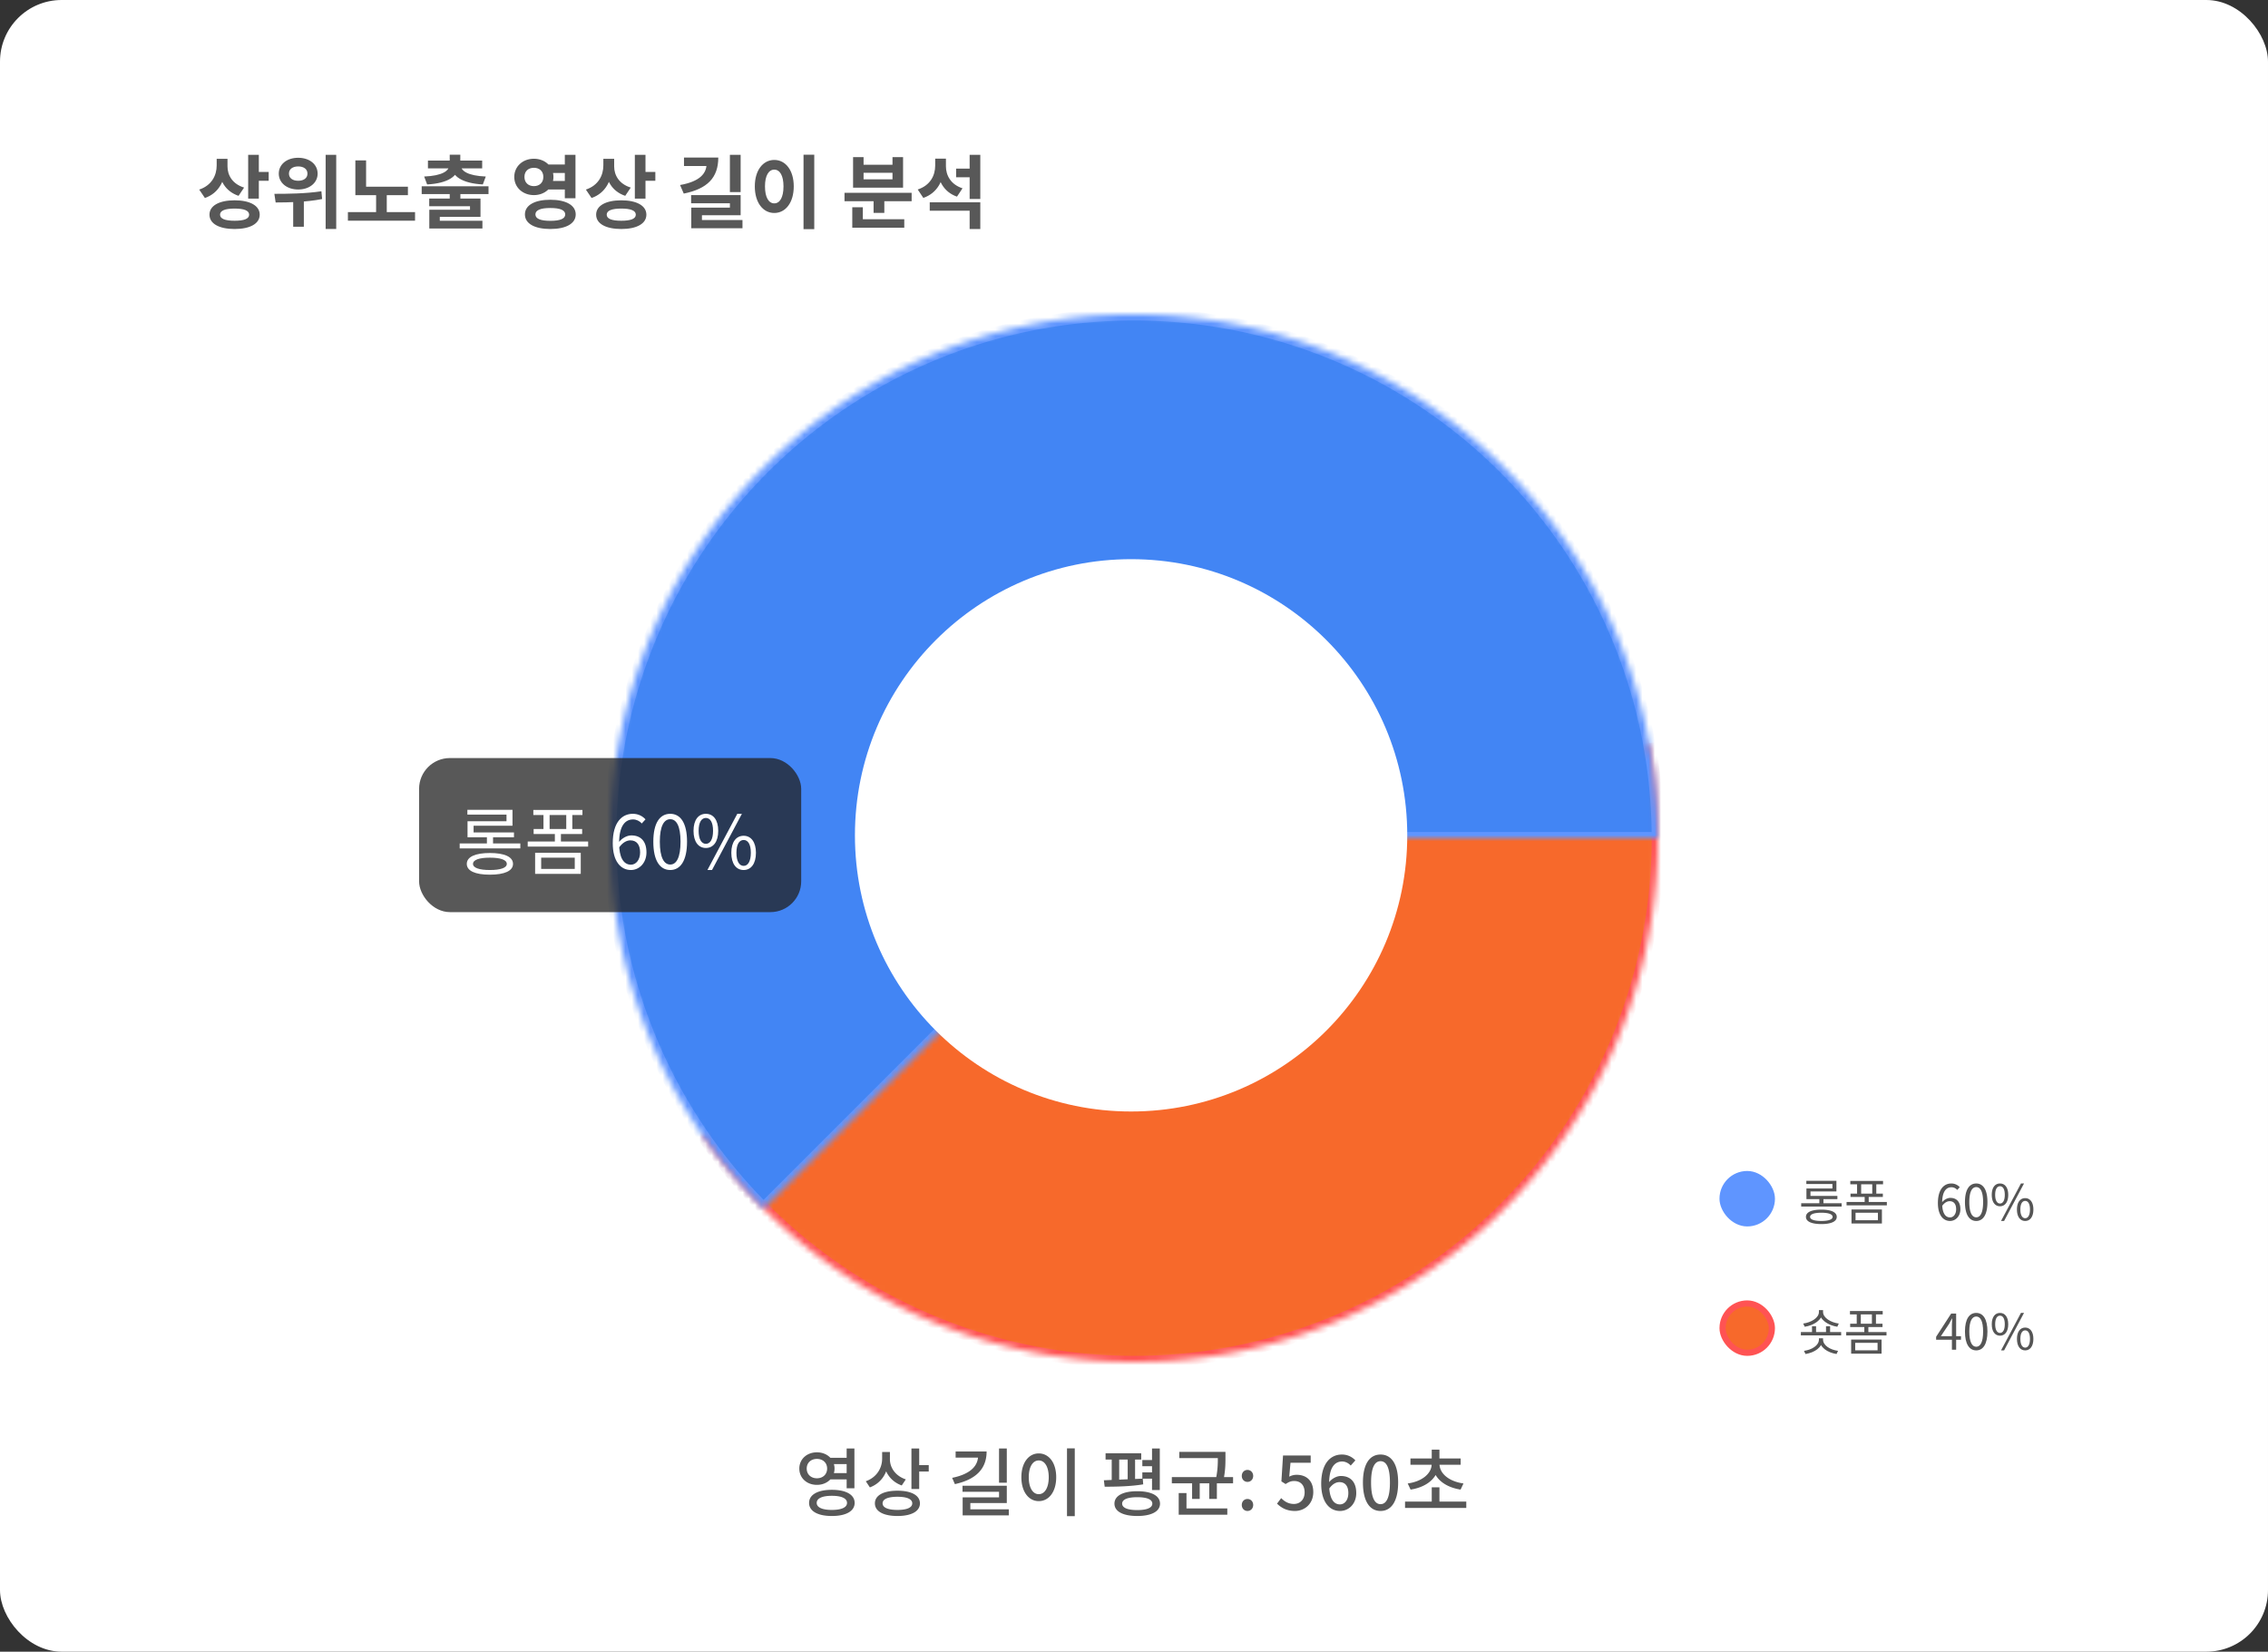
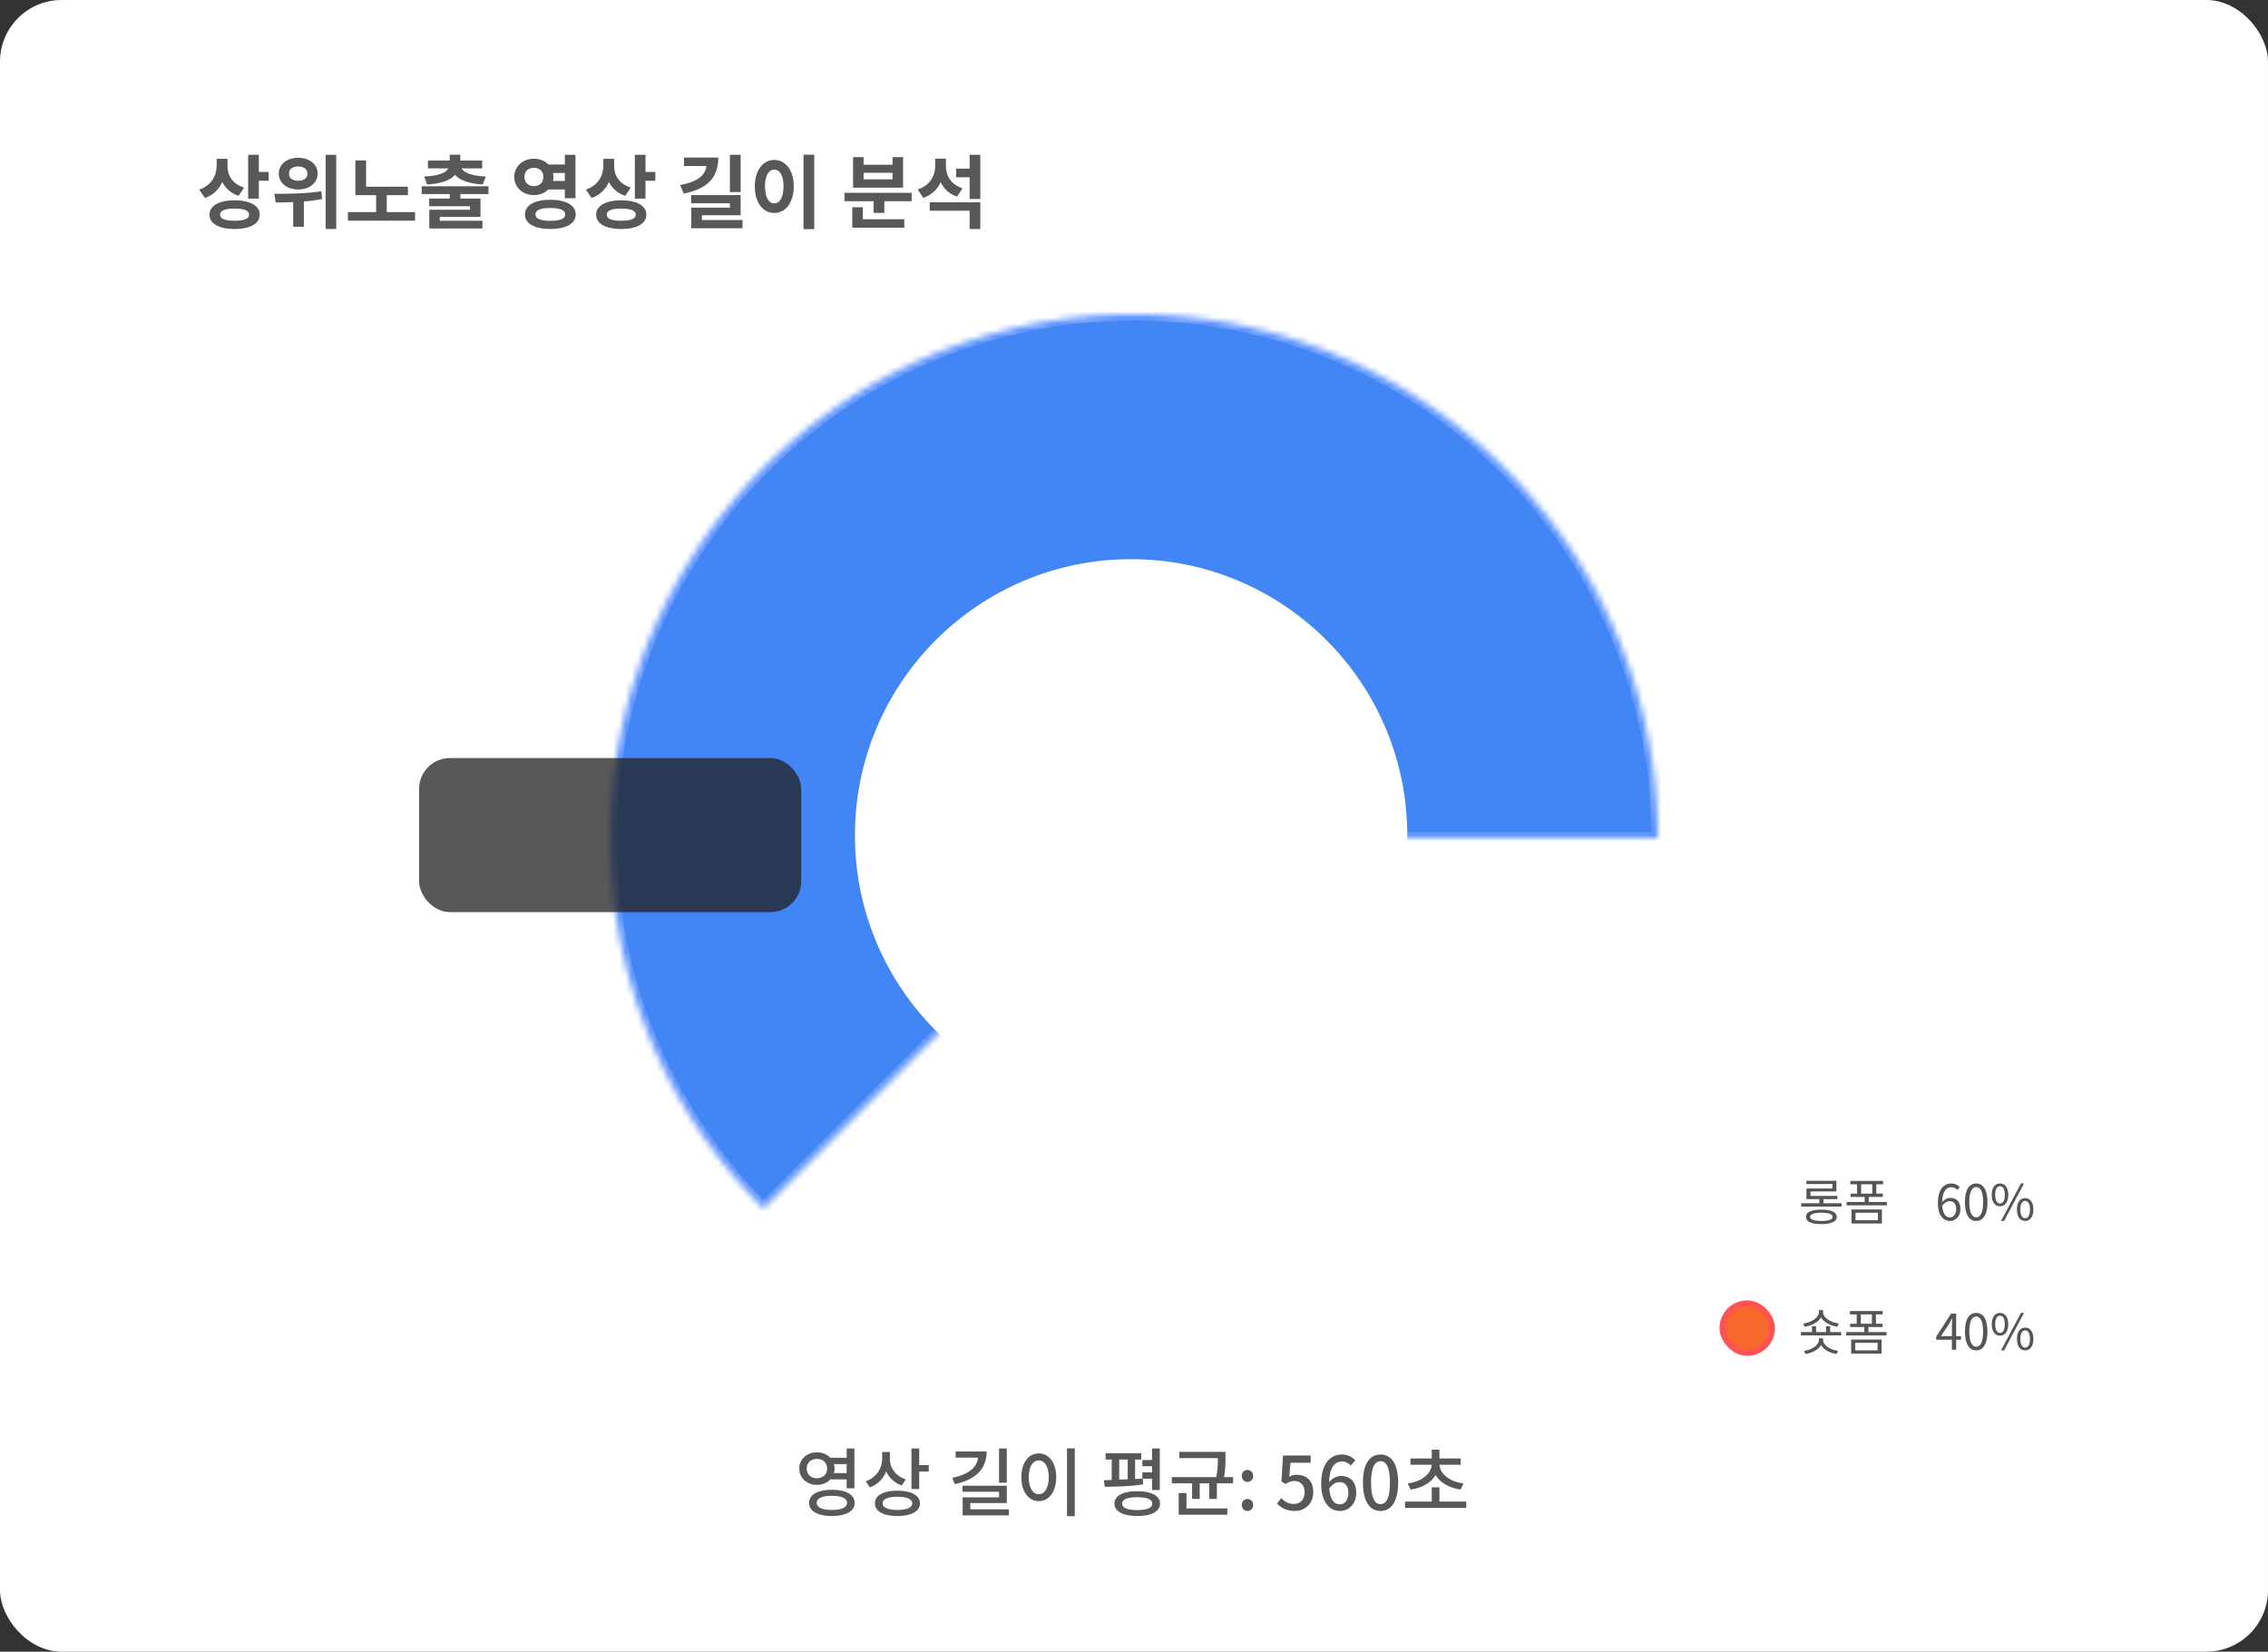
<svg xmlns="http://www.w3.org/2000/svg" width="368" height="268" fill="none">
  <rect width="100%" height="100%" fill="#333333" stroke="none" />
  <rect width="368" height="268" rx="10" fill="#fff" />
  <mask id="A" fill="#fff">
    <path d="M267.6 120.634c3.515 19.125.366 38.877-8.92 55.961s-24.15 30.467-42.111 37.918a85 85 0 0 1-56.586 3.023c-18.653-5.494-34.858-17.217-45.912-33.214L184 136l83.6-15.366z" />
  </mask>
-   <path d="M267.6 120.634c3.515 19.125.366 38.877-8.92 55.961s-24.15 30.467-42.111 37.918a85 85 0 0 1-56.586 3.023c-18.653-5.494-34.858-17.217-45.912-33.214L184 136l83.6-15.366z" fill="#f7692b" stroke="#ff5353" stroke-width="2" mask="url(#A)" />
  <mask id="B" fill="#fff">
    <path d="M269 136c0-13.978-3.447-27.741-10.037-40.069s-16.117-22.84-27.74-30.606-24.981-12.546-38.892-13.916a85 85 0 0 0-40.859 6.061c-12.914 5.349-24.31 13.801-33.178 24.606a85 85 0 0 0-17.661 37.34c-2.727 13.71-2.031 27.881 2.027 41.257a85 85 0 0 0 21.236 35.43L184 136h85z" />
  </mask>
  <path d="M269 136c0-13.978-3.447-27.741-10.037-40.069s-16.117-22.84-27.74-30.606-24.981-12.546-38.892-13.916a85 85 0 0 0-40.859 6.061c-12.914 5.349-24.31 13.801-33.178 24.606a85 85 0 0 0-17.661 37.34c-2.727 13.71-2.031 27.881 2.027 41.257a85 85 0 0 0 21.236 35.43L184 136h85z" fill="#4285f4" stroke="#5f95ff" stroke-width="2" mask="url(#B)" />
  <circle cx="183.529" cy="135.54" r="44.81" fill="#fff" />
  <path d="M35.159 25.769h1.417v1.066c0 2.392-1.04 4.498-3.328 5.291l-.923-1.365c2.015-.676 2.834-2.288 2.834-3.926v-1.066zm.351 0h1.404v1.235c0 1.443.806 2.847 2.691 3.432l-.897 1.339c-2.171-.728-3.198-2.6-3.198-4.771v-1.235zm4.758-.65h1.729v7.111h-1.729v-7.111zm1.248 2.782h2.08v1.43h-2.08v-1.43zm-3.445 4.602c2.496 0 4.069.871 4.069 2.327 0 1.469-1.573 2.327-4.069 2.327-2.509 0-4.082-.858-4.082-2.327 0-1.456 1.573-2.327 4.082-2.327zm0 1.339c-1.534 0-2.366.325-2.366.988 0 .676.832.988 2.366.988s2.353-.312 2.353-.988c0-.663-.819-.988-2.353-.988zM48.379 25.6c1.833 0 3.159 1.053 3.159 2.574 0 1.495-1.326 2.574-3.159 2.574-1.82 0-3.146-1.079-3.146-2.574 0-1.521 1.326-2.574 3.146-2.574zm0 1.404c-.871 0-1.495.416-1.495 1.17 0 .741.624 1.157 1.495 1.157.884 0 1.508-.416 1.508-1.157 0-.754-.624-1.17-1.508-1.17zm-.806 4.94h1.729v4.849h-1.729v-4.849zm5.265-6.825h1.716v12.038h-1.716V25.119zm-8.112 7.735l-.208-1.404c2.106 0 5.083-.026 7.631-.416l.117 1.261c-2.613.52-5.46.546-7.54.559zm12.934-2.561h8.528v1.378H57.66v-1.378zm-1.209 4.121h10.894v1.391H56.451v-1.391zm4.576-3.302h1.729v3.692h-1.729v-3.692zm-3.367-5.083h1.742v4.862H57.66v-4.862zm15.313 5.213h1.729v1.742h-1.729v-1.742zm-4.55-1.014h10.842v1.261H68.423v-1.261zm4.55-5.122h1.716v1.456h-1.716v-1.456zm-.104 1.534h1.521v.234c0 1.729-1.755 2.873-5.083 3.055l-.481-1.287c2.938-.117 4.043-.936 4.043-1.768v-.234zm.403 0h1.521v.234c0 .832 1.105 1.651 4.03 1.768l-.481 1.287c-3.315-.182-5.07-1.326-5.07-3.055v-.234zm-3.835-.585h8.801v1.261h-8.801v-1.261zm.208 6.162h8.32v2.977h-6.604v1.144h-1.703v-2.301h6.604v-.572h-6.617v-1.248zm.013 3.601h8.619v1.261h-8.619v-1.261zm18.973-9.126h3.562v1.378h-3.562v-1.378zm0 2.665h3.562v1.391h-3.562v-1.391zm-2.002-3.601c1.794 0 3.172 1.248 3.172 2.951s-1.378 2.951-3.172 2.951c-1.807 0-3.185-1.248-3.185-2.951s1.378-2.951 3.185-2.951zm0 1.469c-.884 0-1.534.533-1.534 1.482 0 .936.65 1.495 1.534 1.495s1.534-.559 1.534-1.495c0-.949-.65-1.482-1.534-1.482zm5.018-2.106h1.729v7.046h-1.729v-7.046zm-2.353 7.293c2.535 0 4.121.884 4.121 2.379s-1.586 2.366-4.121 2.366-4.121-.871-4.121-2.366 1.586-2.379 4.121-2.379zm0 1.339c-1.573 0-2.418.338-2.418 1.04s.845 1.04 2.418 1.04c1.586 0 2.418-.338 2.418-1.04s-.832-1.04-2.418-1.04zm8.605-7.982h1.417v1.066c0 2.392-1.04 4.498-3.328 5.291l-.923-1.365c2.015-.676 2.834-2.288 2.834-3.926v-1.066zm.351 0h1.404v1.235c0 1.443.806 2.847 2.691 3.432l-.897 1.339c-2.171-.728-3.198-2.6-3.198-4.771v-1.235zm4.758-.65h1.729v7.111h-1.729v-7.111zm1.248 2.782h2.08v1.43h-2.08v-1.43zm-3.445 4.602c2.496 0 4.069.871 4.069 2.327 0 1.469-1.573 2.327-4.069 2.327-2.509 0-4.082-.858-4.082-2.327 0-1.456 1.573-2.327 4.082-2.327zm0 1.339c-1.534 0-2.366.325-2.366.988 0 .676.832.988 2.366.988s2.353-.312 2.353-.988c0-.663-.819-.988-2.353-.988zm17.622-8.723h1.742v6.045h-1.742v-6.045zm-3.783.442h1.898c0 3.302-1.807 5.083-5.603 5.85l-.598-1.391c3.211-.572 4.303-1.872 4.303-3.471v-.988zm-3.666 0h4.888v1.378h-4.888v-1.378zm1.157 6.097h8.034v3.263h-6.279v1.313h-1.729v-2.548h6.266v-.702h-6.292v-1.326zm.026 4.043h8.307v1.339h-8.307v-1.339zm18.212-10.595h1.742v12.077h-1.742V25.106zm-4.745.845c1.82 0 3.159 1.664 3.159 4.29 0 2.652-1.339 4.316-3.159 4.316s-3.159-1.664-3.159-4.316c0-2.626 1.339-4.29 3.159-4.29zm0 1.573c-.897 0-1.508.949-1.508 2.717 0 1.794.611 2.756 1.508 2.756s1.495-.962 1.495-2.756c0-1.768-.598-2.717-1.495-2.717zm11.394 3.757h10.894v1.365h-10.894v-1.365zm4.719.728h1.742v2.535h-1.742v-2.535zm-3.458 3.562h8.437v1.378h-8.437v-1.378zm0-1.937h1.716v2.522h-1.716v-2.522zm.13-8.138h1.703v1.235h4.693v-1.235h1.716v4.953h-8.112v-4.953zm1.703 2.535v1.066h4.693v-1.066h-4.693zm15.014-.676h2.444v1.404h-2.444v-1.404zm-3.393-1.612h1.417v1.131c0 2.379-1.053 4.446-3.341 5.239l-.91-1.365c2.015-.663 2.834-2.249 2.834-3.874v-1.131zm.351 0h1.391v1.235c0 1.495.806 2.964 2.691 3.575l-.897 1.352c-2.184-.754-3.185-2.704-3.185-4.927v-1.235zm-1.235 7.085h8.203v4.329h-1.729v-2.964h-6.474v-1.365zm6.474-7.709h1.729v7.163h-1.729v-7.163z" fill="#585858" />
-   <rect x="279.5" y="190.5" width="8" height="8" rx="4" fill="#5f95ff" stroke="#5f95ff" />
  <path d="M292.259 195.24h6.56v.536h-6.56v-.536zm2.944-.936h.664v1.28h-.664v-1.28zm-2.112-2.704h4.88v1.72h-4.208v.976h-.656v-1.456h4.216v-.72h-4.232v-.52zm.016 2.448h5.024v.52h-5.024v-.52zm2.416 2.224c1.584 0 2.504.416 2.504 1.176s-.92 1.168-2.504 1.168-2.496-.408-2.496-1.168.912-1.176 2.496-1.176zm0 .504c-1.16 0-1.824.24-1.824.672 0 .424.664.664 1.824.664 1.168 0 1.832-.24 1.832-.664 0-.432-.664-.672-1.832-.672zm4.096-1.744h6.536v.544h-6.536v-.544zm2.936-.968h.656v1.248h-.656v-1.248zm-2.328-2.448h5.312v.544h-5.312v-.544zm.032 2.056h5.248v.544h-5.248v-.544zm1.064-1.816h.664v2.168h-.664v-2.168zm2.464 0h.656v2.168h-.656v-2.168zm-3.368 4.392h4.936v2.28h-4.936v-2.28zm4.288.528h-3.632v1.216h3.632v-1.216zm11.701 1.336c-1.128 0-1.968-.968-1.968-2.904 0-2.296 1.032-3.176 2.168-3.176a1.82 1.82 0 0 1 1.376.6l-.408.448c-.224-.272-.584-.44-.936-.44-.824 0-1.512.648-1.512 2.568 0 1.504.456 2.328 1.28 2.328.56 0 .992-.536.992-1.328 0-.8-.352-1.304-1.056-1.304-.376 0-.848.224-1.24.808l-.024-.584c.36-.472.904-.76 1.376-.76.992 0 1.632.608 1.632 1.84 0 1.136-.776 1.904-1.68 1.904zm4.254 0c-1.12 0-1.832-1.016-1.832-3.064 0-2.032.712-3.016 1.832-3.016 1.104 0 1.815.984 1.815 3.016 0 2.048-.711 3.064-1.815 3.064zm0-.592c.664 0 1.112-.744 1.112-2.472 0-1.704-.448-2.432-1.112-2.432-.672 0-1.128.728-1.128 2.432 0 1.728.456 2.472 1.128 2.472zm3.853-1.792c-.808 0-1.336-.672-1.336-1.856 0-1.176.528-1.84 1.336-1.84s1.336.664 1.336 1.84c0 1.184-.528 1.856-1.336 1.856zm0-.448c.464 0 .776-.48.776-1.408 0-.936-.312-1.392-.776-1.392s-.784.456-.784 1.392c0 .928.32 1.408.784 1.408zm.168 2.832l3.232-6.08h.496l-3.232 6.08h-.496zm3.92 0c-.808 0-1.336-.672-1.336-1.864 0-1.168.528-1.84 1.336-1.84.792 0 1.328.672 1.328 1.84 0 1.192-.536 1.864-1.328 1.864zm0-.448c.456 0 .776-.48.776-1.416s-.32-1.384-.776-1.384c-.464 0-.784.448-.784 1.384s.32 1.416.784 1.416z" fill="#555" />
  <rect x="279.5" y="211.5" width="8" height="8" rx="4" fill="#f7692b" stroke="#ff5353" />
  <path d="M316.712 219v-3.992l.048-1.072h-.04l-.464.872-1.336 2h3.264v.576h-4.032v-.48l2.44-3.768h.808V219h-.688zm3.95.112c-1.12 0-1.832-1.016-1.832-3.064 0-2.032.712-3.016 1.832-3.016 1.104 0 1.815.984 1.815 3.016 0 2.048-.711 3.064-1.815 3.064zm0-.592c.664 0 1.112-.744 1.112-2.472 0-1.704-.448-2.432-1.112-2.432-.672 0-1.128.728-1.128 2.432 0 1.728.456 2.472 1.128 2.472zm3.853-1.792c-.808 0-1.336-.672-1.336-1.856 0-1.176.528-1.84 1.336-1.84s1.336.664 1.336 1.84c0 1.184-.528 1.856-1.336 1.856zm0-.448c.464 0 .776-.48.776-1.408 0-.936-.312-1.392-.776-1.392s-.784.456-.784 1.392c0 .928.32 1.408.784 1.408zm.168 2.832l3.232-6.08h.496l-3.232 6.08h-.496zm3.92 0c-.808 0-1.336-.672-1.336-1.864 0-1.168.528-1.84 1.336-1.84.792 0 1.328.672 1.328 1.84 0 1.192-.536 1.864-1.328 1.864zm0-.448c.456 0 .776-.48.776-1.416s-.32-1.384-.776-1.384c-.464 0-.784.448-.784 1.384s.32 1.416.784 1.416zm-36.398-2.523h6.536v.536h-6.536v-.536zm2.928 1.008h.568v.208c0 1.28-1.272 2.104-2.744 2.344l-.248-.512c1.312-.184 2.424-.896 2.424-1.832v-.208zm.112 0h.56v.208c0 .936 1.112 1.648 2.432 1.832l-.248.512c-1.48-.24-2.744-1.064-2.744-2.344v-.208zm-.112-4.576h.576v.32c0 1.28-1.4 2.16-2.88 2.384l-.248-.52c1.312-.176 2.552-.936 2.552-1.864v-.32zm.104 0h.568v.32c0 .928 1.256 1.696 2.552 1.864l-.24.52c-1.472-.232-2.88-1.104-2.88-2.384v-.32zm-1.224 2.624h.656v1.296h-.656v-1.296zm2.272 0h.664v1.296h-.664v-1.296zm3.279.944h6.536v.544h-6.536v-.544zm2.936-.968h.656v1.248h-.656v-1.248zm-2.328-2.448h5.312v.544h-5.312v-.544zm.032 2.056h5.248v.544h-5.248v-.544zm1.064-1.816h.664v2.168h-.664v-2.168zm2.464 0h.656v2.168h-.656v-2.168zm-3.368 4.392h4.936v2.28h-4.936v-2.28zm4.288.528h-3.632v1.216h3.632v-1.216z" fill="#555" />
  <g fill="#212121">
    <path d="M134.472 236.54h3.3v1.02h-3.3v-1.02zm0 2.484h3.3v1.02h-3.3v-1.02zm-1.92-3.372c1.62 0 2.856 1.104 2.856 2.64s-1.236 2.64-2.856 2.64c-1.632 0-2.856-1.104-2.856-2.64s1.224-2.64 2.856-2.64zm0 1.068c-.948 0-1.656.612-1.656 1.572 0 .948.708 1.572 1.656 1.572s1.656-.624 1.656-1.572c0-.96-.708-1.572-1.656-1.572zm4.824-1.692h1.26v6.456h-1.26v-6.456zm-2.4 6.708c2.28 0 3.696.78 3.696 2.124s-1.416 2.124-3.696 2.124-3.696-.78-3.696-2.124 1.416-2.124 3.696-2.124zm0 .972c-1.56 0-2.46.408-2.46 1.152 0 .732.9 1.14 2.46 1.14s2.46-.408 2.46-1.14c0-.744-.9-1.152-2.46-1.152zm8.159-7.104h1.032v1.056c0 2.148-1.08 3.96-3.024 4.68l-.66-.996c1.728-.612 2.652-2.088 2.652-3.684v-1.056zm.24 0h1.02v1.164c0 1.416.936 2.736 2.58 3.276l-.66.984c-1.86-.66-2.94-2.316-2.94-4.26v-1.164zm4.512-.576h1.26v6.576h-1.26v-6.576zm.912 2.7h1.896v1.044h-1.896v-1.044zm-3.18 4.152c2.256 0 3.648.756 3.648 2.052s-1.392 2.052-3.648 2.052c-2.268 0-3.66-.756-3.66-2.052s1.392-2.052 3.66-2.052zm0 .984c-1.524 0-2.412.372-2.412 1.068s.888 1.068 2.412 1.068 2.4-.372 2.4-1.068-.876-1.068-2.4-1.068zm16.482-7.836h1.26v5.556h-1.26v-5.556zm-3.396.48h1.38c0 2.892-1.812 4.572-5.148 5.304l-.444-1.02c2.904-.588 4.212-1.896 4.212-3.6v-.684zm-3.648 0h4.512v1.008h-4.512v-1.008zm1.116 5.568h7.188v2.808h-5.916v1.452h-1.248v-2.376h5.904v-.9h-5.928v-.984zm.024 3.828h7.488v.984h-7.488v-.984zm16.932-9.888h1.26v10.992h-1.26v-10.992zm-4.584.816c1.644 0 2.832 1.5 2.832 3.864s-1.188 3.876-2.832 3.876c-1.632 0-2.82-1.512-2.82-3.876s1.188-3.864 2.82-3.864zm0 1.14c-.96 0-1.62 1.02-1.62 2.724 0 1.716.66 2.748 1.62 2.748s1.62-1.032 1.62-2.748c0-1.704-.66-2.724-1.62-2.724zm16.806-.072h2.28v1.008h-2.28V236.9zm0 2.004h2.28v1.02h-2.28v-1.02zm-5.964-3.096h5.784v1.02h-5.784v-1.02zm-.144 5.424l-.132-1.044 6.312-.264.072.924c-2.076.348-4.5.384-6.252.384zm1.14-4.596h1.212v3.912h-1.212v-3.912zm2.592 0h1.2v3.912h-1.2v-3.912zm3.948-1.608h1.26v6.744h-1.26v-6.744zm-2.4 6.936c2.304 0 3.696.732 3.696 2.016 0 1.272-1.392 2.004-3.696 2.004s-3.696-.732-3.696-2.004c0-1.284 1.392-2.016 3.696-2.016zm0 .972c-1.56 0-2.448.36-2.448 1.044 0 .672.888 1.044 2.448 1.044 1.572 0 2.448-.372 2.448-1.044 0-.684-.876-1.044-2.448-1.044zm6.827-7.356h6.96v1.008h-6.96v-1.008zm-1.212 4.092h9.936v1.008h-9.936v-1.008zm3.288.648h1.236v2.892h-1.236v-2.892zm4.176-4.74h1.236v.888c0 .984 0 2.124-.324 3.672l-1.236-.132c.324-1.512.324-2.58.324-3.54v-.888zm-6.348 9.18h7.884v1.02h-7.884v-1.02zm0-2.496h1.26v2.712h-1.26v-2.712zm4.956-1.944h1.236v2.892h-1.236v-2.892zm6.203.132c-.528 0-.924-.408-.924-.972s.396-.972.924-.972c.516 0 .924.408.924.972s-.408.972-.924.972zm0 4.716c-.528 0-.924-.408-.924-.972 0-.576.396-.972.924-.972.516 0 .924.396.924.972 0 .564-.408.972-.924.972zm7.698 0c-1.392 0-2.268-.564-2.904-1.188l.672-.9c.492.504 1.14.948 2.064.948.996 0 1.74-.708 1.74-1.884 0-1.164-.672-1.836-1.68-1.836-.552 0-.888.156-1.404.492l-.684-.432.264-4.2h4.488v1.176h-3.276l-.204 2.256c.372-.192.732-.3 1.212-.3 1.476 0 2.688.864 2.688 2.808s-1.44 3.06-2.976 3.06zm7.311 0c-1.68 0-3.048-1.416-3.048-4.416 0-3.384 1.584-4.74 3.336-4.74a2.92 2.92 0 0 1 2.208.948l-.756.84c-.324-.384-.864-.66-1.38-.66-1.176 0-2.124.912-2.124 3.612 0 2.28.672 3.348 1.752 3.348.768 0 1.368-.696 1.368-1.836s-.516-1.776-1.452-1.776c-.528 0-1.164.312-1.692 1.116l-.06-1.008c.516-.696 1.332-1.104 1.992-1.104 1.488 0 2.496.9 2.496 2.772 0 1.752-1.212 2.904-2.64 2.904zm6.58 0c-1.74 0-2.856-1.548-2.856-4.62 0-3.048 1.116-4.536 2.856-4.536 1.728 0 2.856 1.488 2.856 4.536 0 3.072-1.128 4.62-2.856 4.62zm0-1.104c.9 0 1.524-.96 1.524-3.516 0-2.52-.624-3.456-1.524-3.456s-1.536.936-1.536 3.456c0 2.556.636 3.516 1.536 3.516zm3.976-.42h9.936v1.032h-9.936v-1.032zm4.332-2.316h1.248v2.856h-1.248v-2.856zm-.012-4.008h1.116v.24c0 2.172-1.872 3.732-4.536 4.14l-.468-.996c2.376-.324 3.888-1.644 3.888-3.144v-.24zm.168 0h1.104v.24c0 1.5 1.512 2.82 3.888 3.144l-.468.996c-2.652-.408-4.524-1.968-4.524-4.14v-.24zm-3.612-.672h8.148v1.02h-8.148v-1.02zm3.456-1.428h1.248v1.824h-1.248v-1.824z" fill-opacity=".75" />
    <rect x="68" y="123" width="62" height="25" rx="5" fill-opacity=".75" />
  </g>
-   <path d="M74.588 136.86h9.84v.804h-9.84v-.804zm4.416-1.404H80v1.92h-.996v-1.92zm-3.168-4.056h7.32v2.58h-6.312v1.464h-.984v-2.184h6.324v-1.08h-6.348v-.78zm.024 3.672h7.536v.78H75.86v-.78zm3.624 3.336c2.376 0 3.756.624 3.756 1.764s-1.38 1.752-3.756 1.752-3.744-.612-3.744-1.752 1.368-1.764 3.744-1.764zm0 .756c-1.74 0-2.736.36-2.736 1.008 0 .636.996.996 2.736.996 1.752 0 2.748-.36 2.748-.996 0-.648-.996-1.008-2.748-1.008zm6.143-2.616h9.804v.816h-9.804v-.816zm4.404-1.452h.984v1.872h-.984v-1.872zm-3.492-3.672h7.968v.816h-7.968v-.816zm.048 3.084h7.872v.816h-7.872v-.816zm1.596-2.724h.996v3.252h-.996v-3.252zm3.696 0h.984v3.252h-.984v-3.252zm-5.052 6.588h7.404v3.42h-7.404v-3.42zm6.432.792h-5.448v1.824h5.448v-1.824zm9.115 2.004c-1.692 0-2.952-1.452-2.952-4.356 0-3.444 1.548-4.764 3.252-4.764.912 0 1.584.384 2.064.9l-.612.672c-.336-.408-.876-.66-1.404-.66-1.236 0-2.268.972-2.268 3.852 0 2.256.684 3.492 1.92 3.492.84 0 1.488-.804 1.488-1.992 0-1.2-.528-1.956-1.584-1.956-.564 0-1.272.336-1.86 1.212l-.036-.876c.54-.708 1.356-1.14 2.064-1.14 1.488 0 2.448.912 2.448 2.76 0 1.704-1.164 2.856-2.52 2.856zm6.38 0c-1.68 0-2.748-1.524-2.748-4.596 0-3.048 1.068-4.524 2.748-4.524 1.656 0 2.724 1.476 2.724 4.524 0 3.072-1.068 4.596-2.724 4.596zm0-.888c.996 0 1.668-1.116 1.668-3.708 0-2.556-.672-3.648-1.668-3.648-1.008 0-1.692 1.092-1.692 3.648 0 2.592.684 3.708 1.692 3.708zm5.78-2.688c-1.212 0-2.004-1.008-2.004-2.784 0-1.764.792-2.76 2.004-2.76s2.004.996 2.004 2.76c0 1.776-.792 2.784-2.004 2.784zm0-.672c.696 0 1.164-.72 1.164-2.112 0-1.404-.468-2.088-1.164-2.088s-1.176.684-1.176 2.088c0 1.392.48 2.112 1.176 2.112zm.252 4.248l4.848-9.12h.744l-4.848 9.12h-.744zm5.88 0c-1.212 0-2.004-1.008-2.004-2.796 0-1.752.792-2.76 2.004-2.76 1.188 0 1.992 1.008 1.992 2.76 0 1.788-.804 2.796-1.992 2.796zm0-.672c.684 0 1.164-.72 1.164-2.124s-.48-2.076-1.164-2.076c-.696 0-1.176.672-1.176 2.076s.48 2.124 1.176 2.124z" fill="#fff" />
</svg>